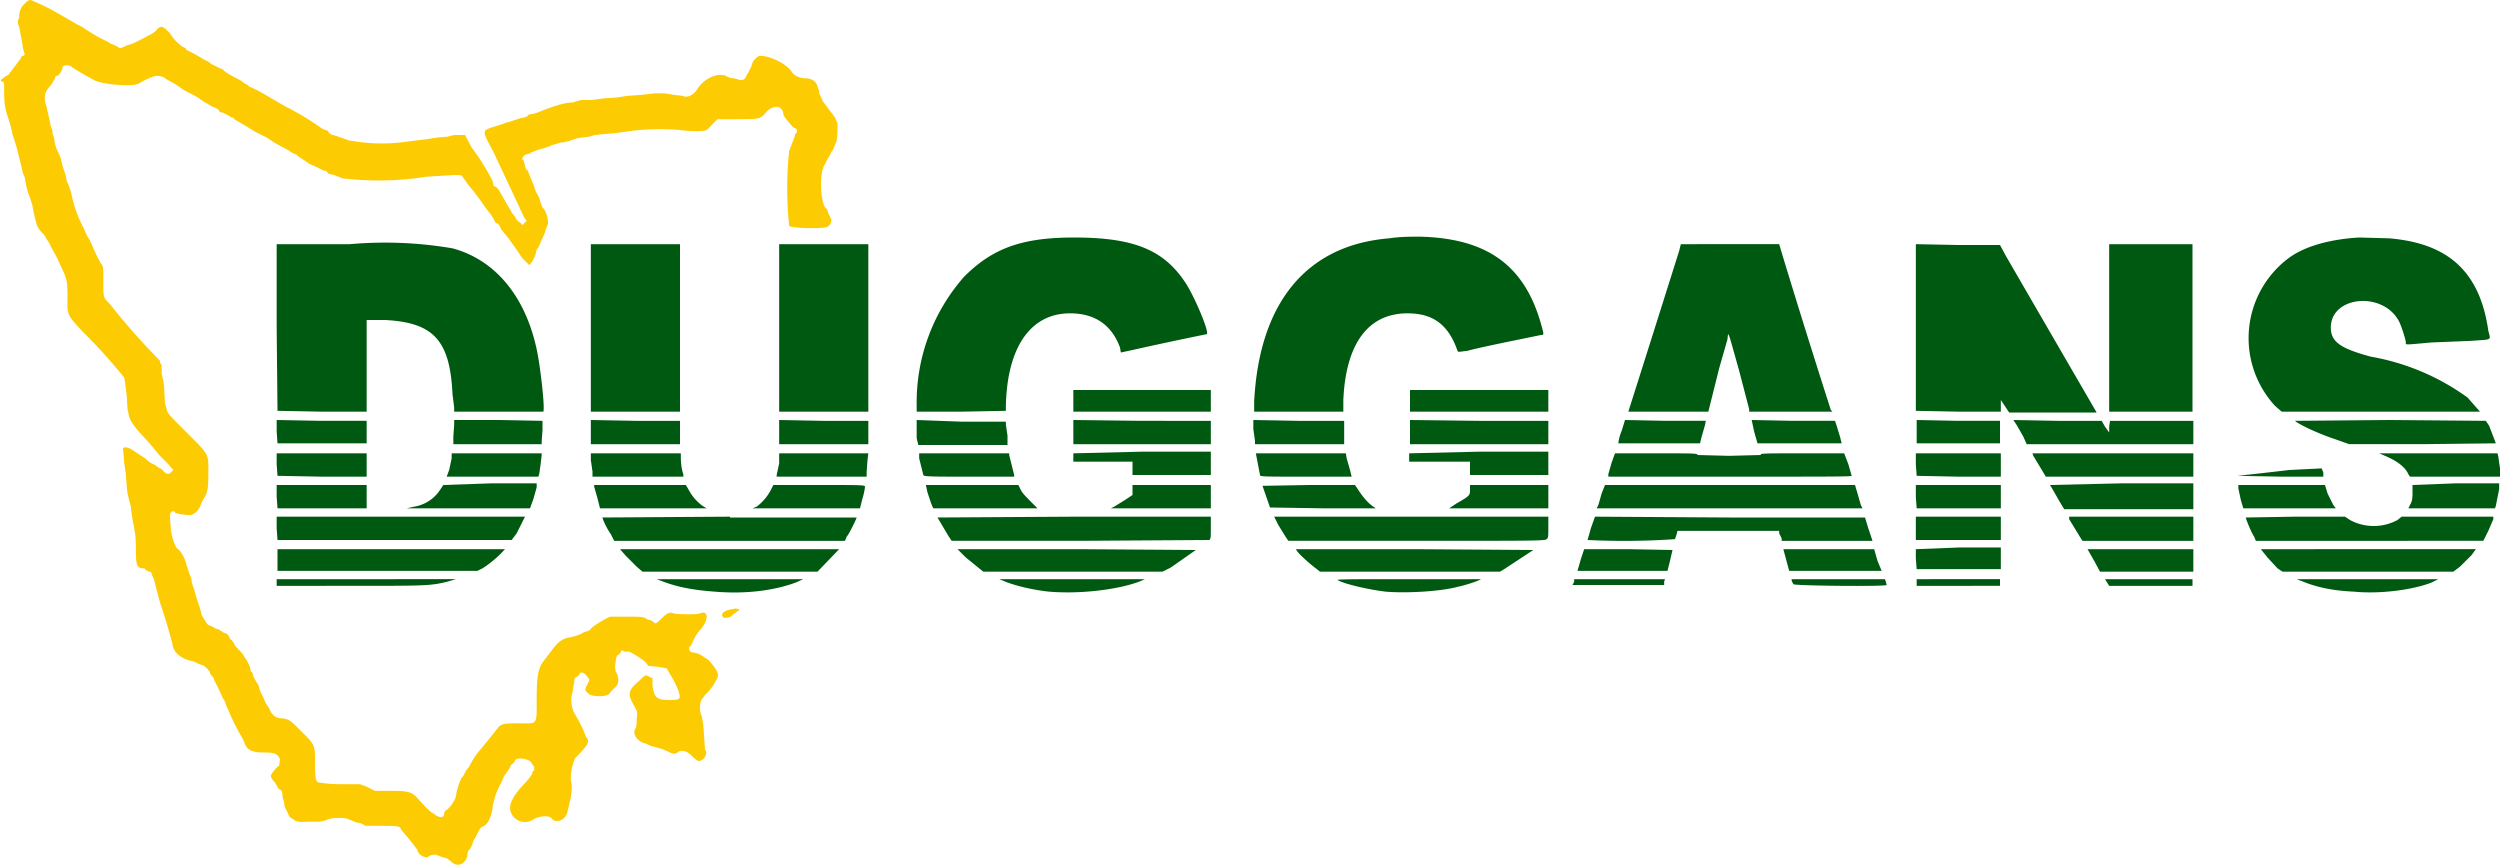
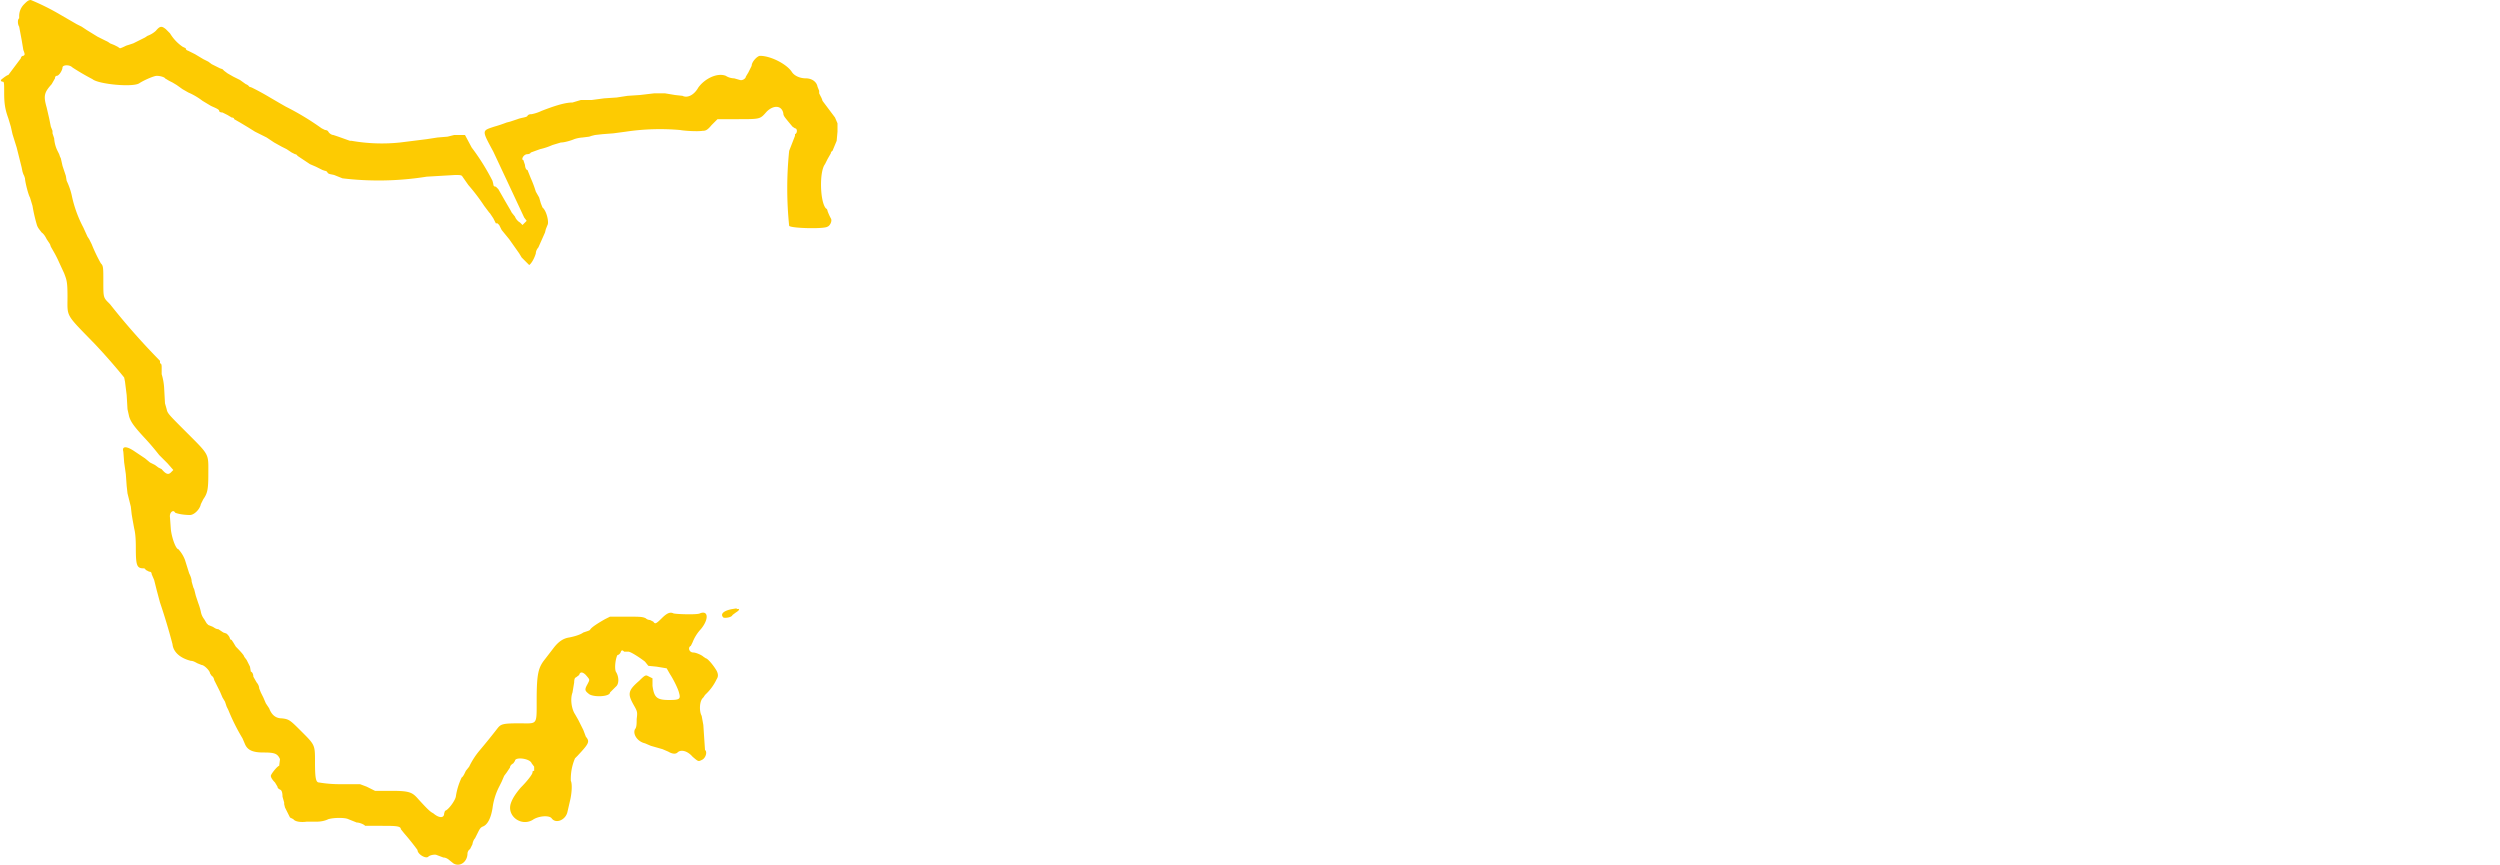
<svg xmlns="http://www.w3.org/2000/svg" width="300" height="103.8">
  <g stroke-width="9.9">
    <path fill="#fdcb02" d="M3.7 0c-.3 0-.5.2-.8.5a2 2 0 00-.6 1.4v.3c-.2.1-.2.7 0 1l.3 1.6.2 1.2c.2.5.2.6 0 .7-.2 0-.3.2-.3.3L1 9c-.2 0-.9.6-.9.6s0 .2.2.2.2.1.2 1.3c0 1.3.1 2 .5 3.1l.3 1 .2.9.5 1.6.3 1.2.3 1.2.1.5.1.3.1.2.1.3c0 .4.4 2 .6 2.3l.3 1a19 19 0 00.5 2.2c.1.4.3.6.6 1 .3.2.5.6.6.8l.4.6.1.3.4.7a13.5 13.5 0 01.6 1.2l.6 1.3c.3.8.4 1 .4 2.8 0 2.5-.3 2 3.3 5.7a72.3 72.3 0 013.5 4l.1.5.2 1.6.1 1.7.2.9c.2.6.5 1.1 1.9 2.6a31.3 31.3 0 011.7 2l1 1 .7.8-.3.3c-.3.3-.6.2-1.1-.4l-.4-.2-.4-.3-.4-.2-.2-.1-.6-.5-1.2-.8c-1-.7-1.6-.7-1.4 0l.1 1.3.2 1.4.1 1.4.1.9.1.4.1.4.2.8.1.9.1.6.2 1.1c.1.4.2 1 .2 2.3 0 2.1.1 2.5.9 2.5.1 0 .2 0 .3.2l.4.2c.2 0 .3.1.3.3l.3.7.3 1.2.4 1.5a73 73 0 011.5 5c.1 1 1 1.7 2.2 2 .3 0 .6.2.8.3l.5.2c.3 0 1 .7 1 1l.2.3c.2.1.3.4.3.5l.3.6.4.8.3.7.3.5.2.6.2.4a24 24 0 001.7 3.4l.3.7c.3.7.9 1 2.2 1 1.3 0 1.7.1 2 .8l-.1.8c-.2 0-1 1-1 1.2 0 .2.2.5.5.8l.3.5c0 .2.2.3.4.4.1.1.2.3.2.8l.2.7v.2l.1.4.3.6.3.6.4.2c.2.3.9.4 1.6.3H38c.5 0 1-.1 1.4-.3.7-.2 2-.2 2.4 0l1 .4c.4 0 1 .3 1 .4h1.9c1.7 0 2.4 0 2.4.4l.4.5a30.2 30.2 0 011.6 2c0 .5 1 1.1 1.3.8.2-.2.8-.3 1-.2l.8.3c.3 0 .6.2.7.3l.5.4c.8.5 1.7-.2 1.7-1.2 0-.1.1-.4.3-.5l.3-.6c0-.1.1-.5.3-.7l.4-.8c.2-.4.3-.5.5-.6.6-.2 1-1 1.2-2.2a7.8 7.8 0 01.8-2.6l.3-.6.3-.7.3-.4.4-.6c0-.2.2-.4.4-.5l.2-.3c0-.5 1.8-.3 2 .3l.3.4v.5c-.2 0-.2.1-.2.2 0 .2-.6 1-1.4 1.8-.6.7-1 1.3-1.2 1.9-.5 1.5 1.2 2.8 2.6 2 .7-.5 2-.6 2.3-.2.5.7 1.7.2 1.9-.8l.3-1.3c.2-.8.3-2 .1-2.4A6.3 6.3 0 0169 91l.3-.3c1.4-1.5 1.5-1.7 1-2.3l-.3-.8-.3-.6-.3-.6-.4-.7c-.4-.6-.6-1.8-.3-2.6l.2-1.2c0-.4.1-.6.2-.6l.4-.3c.1-.4.4-.4.8 0 .5.6.5.5.2 1.1-.4.7-.3.8.2 1.2.6.4 2.5.3 2.5-.2l.2-.2.3-.3.2-.2c.4-.3.4-1.2 0-1.8-.2-.5 0-1.7.2-2 .2 0 .4-.3.4-.4.1-.2.2-.2.4 0h.5c.3 0 1.5.8 2 1.2l.4.5 1 .1 1.2.2.4.7c.4.6 1 1.8 1.1 2.3.2.7 0 .8-1.2.8-1.5 0-1.8-.3-2-1.7v-.9l-.4-.2c-.4-.2-.4-.3-1.2.5-1.4 1.2-1.4 1.6-.6 3 .4.7.4.8.3 1.6 0 .5 0 1-.2 1.2-.3.6.3 1.5 1.2 1.7l.7.3 1.4.4.7.3c.5.3.9.3 1.1.1.4-.4 1.2-.2 1.8.5.7.6.7.6 1.1.4.5-.2.7-1 .4-1.2l-.2-3-.2-1.1c-.3-.5-.3-1.8.2-2.2l.2-.3.1-.1a6 6 0 001.3-1.8c.2-.3.2-.6 0-1-.4-.7-1.1-1.5-1.3-1.5l-.3-.2c-.2-.2-.9-.5-1.2-.5-.5 0-.7-.6-.3-.8l.2-.4a5 5 0 011-1.6c1-1.2.9-2.3-.1-1.9-.3.2-3 .1-3.2 0-.4-.2-.8 0-1.4.6-.7.7-.8.7-1 .4l-.4-.2s-.3 0-.5-.2c-.4-.2-.7-.2-2.4-.2h-1.9l-.6.3c-.7.4-1.7 1-1.8 1.3l-.2.1-.6.2c-.4.3-1.2.5-1.7.6-.7.1-1.3.5-1.9 1.3l-1 1.3c-.8 1-1 1.7-1 5 0 3 .1 2.7-2.1 2.7-2 0-2.2.1-2.6.6a81.5 81.5 0 01-2.1 2.6 9.1 9.1 0 00-1.3 2l-.4.5c-.1.2-.3.7-.5.8a8 8 0 00-.7 2.3c-.1.5-.9 1.6-1.3 1.7l-.1.3c0 .6-.6.6-1.3 0-.4-.2-.7-.5-1.8-1.7-.7-.8-1-1-3.2-1h-2l-1-.5-.8-.3H41a14.9 14.9 0 01-2.7-.2c-.4 0-.5-.5-.5-2.5s0-2-1.6-3.6c-1.4-1.4-1.5-1.5-2.4-1.6-.7 0-1.2-.4-1.5-1.2l-.4-.6-.3-.7-.3-.6-.2-.5c0-.3-.2-.6-.3-.7l-.4-.7c0-.4-.2-.6-.3-.6L30 80l-.4-.8-.3-.4c0-.1-.2-.4-1-1.2l-.3-.5-.2-.3-.2-.1c0-.3-.4-.7-.5-.7l-.3-.1-.6-.4c-.3 0-.5-.2-.7-.3L25 75l-.2-.2-.3-.5a2 2 0 01-.4-.9 7 7 0 00-.3-1l-.3-.9-.1-.4-.1-.4-.1-.2-.2-.7c0-.4-.2-.8-.3-1l-.5-1.6a4 4 0 00-.8-1.3c-.3 0-.8-1.4-.9-2.4l-.1-1.4c-.1-.6.4-1 .6-.6.1.1.9.3 1.8.3.5 0 1.2-.7 1.3-1.3l.3-.6c.5-.7.6-1.2.6-3 0-2.5.2-2.2-2.6-5-2.2-2.2-2.3-2.3-2.4-2.8l-.2-.7-.1-1.8a7 7 0 00-.3-1.7v-.8c0-.2 0-.5-.2-.5v-.3a83.4 83.4 0 01-6-6.8c-.8-.8-.8-.7-.8-2.7 0-1.7 0-1.9-.3-2.2a19.2 19.2 0 01-1.1-2.3l-.3-.6-.2-.3-.5-1.1a14.6 14.6 0 01-1.4-3.9 8 8 0 00-.6-1.7l-.1-.6-.4-1.2-.2-.9-.1-.2-.1-.3-.2-.4a4 4 0 01-.4-1.5l-.2-.6v-.3l-.2-.5-.2-1-.3-1.3c-.4-1.4-.3-1.8.6-2.8l.4-.7c0-.2.1-.3.2-.3.3 0 .7-.7.7-1 0-.3.8-.4 1.2 0a28.4 28.4 0 002.4 1.4c.7.6 4.8 1 5.6.5.6-.4 1.8-.9 2.1-.9.5 0 1 .2 1 .3l.5.3.4.2.5.3.7.5.7.4a8 8 0 011.7 1l1 .6c.4.2 1 .4 1 .6s.4.2.4.2l.6.3.5.3s.3 0 .3.2l.7.4.5.3.5.3.8.5.4.2 1 .5.9.6.9.5.6.3.6.4.4.2s.2 0 .3.2l.6.4.6.4.3.2.7.3.6.3.2.1.3.1s.2 0 .3.2.4.2.8.3l1 .4a36.5 36.5 0 0010.1-.2l3.4-.2c.6 0 .8 0 .9.2l.7 1a23.7 23.7 0 011.9 2.5l.6.8.1.1.4.6.3.6h.2l.2.2.3.6.9 1.1 1.2 1.7.3.5.9.9c.2-.1.6-.7.8-1.4 0-.3.2-.6.3-.7l.4-.9.4-.9.1-.4.2-.5c.2-.3-.1-1.7-.6-2.1l-.2-.5-.2-.7-.4-.7a13.6 13.6 0 00-.6-1.6l-.4-1c-.2 0-.3-.4-.3-.6l-.2-.6c-.3 0 0-.7.5-.7 0 0 .3 0 .4-.2l1.1-.4a8 8 0 001.5-.5l1-.3c.5 0 1.4-.3 1.6-.4a4 4 0 011-.2l.8-.1.3-.1.4-.1.9-.1 1.3-.1 1.5-.2a27.9 27.9 0 016.5-.2c.5.1 2.1.2 2.7.1.4 0 .6-.1 1.1-.7l.7-.7h2.4c2.8 0 2.7 0 3.5-.9.8-.8 1.8-.8 2 .2 0 .3.2.5.6 1l.5.6.3.2c.3 0 .3.6 0 .7v.2l-.7 1.8a44 44 0 000 9c.2.3 4.2.4 4.6.1.3-.1.6-.7.4-1a6 6 0 01-.4-.9s0-.2-.2-.3c-.7-.8-.8-4.4-.1-5.3l.3-.6.4-.7c0-.2.2-.3.2-.3l.5-1.2.1-1.1v-1l-.3-.7-1.2-1.6-.3-.4a2 2 0 00-.2-.5l-.2-.4v-.3l-.2-.5c-.1-.6-.7-1-1.4-1s-1.4-.3-1.7-.8c-.6-.9-2.5-1.9-3.8-1.9-.3 0-1 .7-1 1.2l-.4.8-.3.5c0 .2-.4.5-.7.4l-.7-.2c-.3 0-.7-.1-1-.3-1-.4-2.5.3-3.3 1.4-.5.9-1.3 1.3-1.9 1l-.9-.1-1.2-.2h-1.3l-1.7.2-1.5.1-1.3.2-1.5.1-1.5.2h-1.3l-1 .3c-1 0-2.4.5-3.7 1a5 5 0 01-1.2.4c-.1 0-.4 0-.5.2s-.7.2-1.2.4l-.9.3-.4.1a16.3 16.3 0 01-1.5.5c-1.5.5-1.5.4-.1 3a2917.6 2917.6 0 013.7 7.9l.3.4-.5.5-.3-.3c-.2-.1-.5-.4-.6-.7l-.4-.5-.1-.2-.7-1.2-.8-1.4-.3-.3c-.2 0-.3-.1-.3-.3l-.1-.4a26.8 26.8 0 00-2.5-4l-.8-1.5H54.5l-.8.2-1.2.1-1.3.2-1.6.2-.8.1-.8.1a21 21 0 01-5.8-.2H42l-1.4-.5-.6-.2c-.2 0-.5-.2-.6-.4s-.4-.2-.4-.2l-.4-.2a32.3 32.3 0 00-4.3-2.6l-.7-.4-1.2-.7a32 32 0 00-1.8-1l-.4-.2-.3-.1s-.1-.2-.4-.3l-.7-.5-.8-.4-.7-.4-.4-.3-.2-.2-.3-.1-1-.5-.4-.3-.6-.3-.5-.3-.5-.3-.8-.4c-.3-.1-.3-.2-.3-.3l-.4-.2A5.2 5.2 0 0120.4 4l-.5-.5c-.5-.4-.7-.4-1.2.2a3 3 0 01-1 .6l-.3.2-.6.3-.8.4-.6.2a2 2 0 00-.5.2l-.5.2-.3-.2-.4-.2-.5-.2a2 2 0 00-.5-.3l-1-.5-1.3-.8-.6-.4-.6-.3-1.9-1.1A28.4 28.4 0 003.7 0zm50.8 49V49zm0 1.6V50.6zM104 55V55.2zm-15.6 18l-.6.1c-1 .2-1.4.6-1 1 .2.1 1 0 1.1-.3l.4-.3c.5-.3.5-.5.1-.4z" />
-     <path fill="#005910" d="M170.4 28.4c-1.2 0-2.4 0-3.7.2-9.9.8-15.6 7.7-16.2 19.6v1.2h10.7V48c.3-6.8 3-10.4 7.7-10.4 3 0 4.9 1.3 6 4.5.1.2.2.1 1.2 0 1.3-.4 8.4-1.8 8.8-1.9.4 0 .4 0 0-1.4-2-7-6.5-10.2-14.5-10.4zm112.7.1c-3.4.2-6.5 1-8.5 2.5a12 12 0 00-1.6 17.7l.8.7h23.8l-1.5-1.7a28 28 0 00-11.6-4.9c-3.7-1-4.8-1.8-4.8-3.5 0-3.8 6.3-4.4 8.2-.7.3.6.8 2.2.8 2.5 0 .3-.3.3 3 0l4.9-.2c2.5-.2 2.3 0 2-1.2-1-7-4.7-10.5-11.9-11.1l-3.6-.1zm-154.2 0c-6.3 0-9.8 1.3-13.2 4.7a22.8 22.8 0 00-5.7 15.4v.8h5.4l5.3-.1c0-7.5 2.9-11.7 7.7-11.7 3 0 5 1.4 6 4.1l.1.6 1.4-.3a483.7 483.7 0 018.9-1.9c.4-.1-1.4-4.4-2.5-6.1-2.6-4-6.2-5.5-13.4-5.5zm101 .8v20l5.2.1h5V48l1 1.5h10.5a14114.4 14114.4 0 01-10.9-18.8l-.7-1.3h-5zm-196.7 0v10l.1 10 5.4.1H44v-11h2.2c5.8.3 7.8 2.4 8.1 8.9l.2 1.6v.5h10.7c.2-.4-.3-4.9-.7-7-1.3-6.7-5-11.2-10.2-12.6a48 48 0 00-12.3-.5zm37.7 0v20.1h10.7V29.3h-5.3zm22.6 0v20.1h10.7V29.3h-5.4zm108.2 0l-.2.8a7778 7778 0 01-6.1 19.3h9.6l.3-1.2 1-4 1-3.5c.1-1 0-1.2 1.4 3.8l1.2 4.6v.3h10l-.2-.2a1309 1309 0 01-5.6-17.9l-.6-2h-6zm51.4 0v20.1h10V29.3h-5zM128.8 46.8v2.6h16.5v-2.6H137zm40.4 0v2.6h16.6v-2.6h-8.3zm41 3.6l.3 1.4.4 1.4H221l-.2-.8-.4-1.3-.2-.6h-5zm-150.3 0h-5.4v.6l-.1 1.4v.9H65V53l.1-1.4v-1.1zm-26.7 0v1.4l.1 1.4H44v-2.7h-5.4zm37.7 0v2.9h10.7v-2.8h-5.3zm22.6 0v2.9h10.7v-2.8h-5.4zm16.5 0V52.6l.2.8h10.7v-1.1l-.2-1.4v-.3h-5.3zm18.8 0v2.9h16.5v-2.8H137zm21.6 0v1.1l.2 1.4v.4h10.7v-.9-1.9h-5.5zm18.8 0v2.9h16.6v-2.8h-8.3zm25.8 0l-.4 1.3c-.3.7-.4 1.4-.4 1.5h9.8l.2-.8.4-1.4.1-.5H200zm35 0v2.8H240v-2.7h-5zm11.6 0l.4.6.8 1.4.4.9h20v-2.8h-10l-.1.7v.7l-.5-.7-.4-.7h-5.3zm45.2 0l-11.4.1c.4.4 2.7 1.5 4.8 2.2l1.7.6h8.8l8.8-.1-.8-2.1-.4-.6zM33.2 54.4v1.3l.1 1.4 5.4.1H44v-2.8h-5.4zm21 0v.6l-.3 1.4-.3.8h11l.1-.3a39 39 0 00.3-2.3v-.2h-5.4zm16.7 0v.8l.2 1.4v.6H82v-.3c-.2-.5-.3-1.4-.3-2v-.5h-5.3zm22.6 0v1.2l-.3 1.4v.2H104v-.6l.1-1.4.1-.8h-5.3zm16.8 0v.6l.5 2c0 .2 1.2.2 5.5.2h5.4v-.2l-.6-2.4v-.2h-5.4zm18.5 0v1h7.1V57h9.4v-2.8H137zm27.3 0h-5.4l.5 2.6c0 .2.4.2 5.5.2h5.5l-.2-.8-.4-1.4-.1-.6zm13 0v1h7.3V57h9.4v-2.8h-8.3zm24.7 0l-.4 1.1-.4 1.4v.3h14.6c11.7 0 14.7 0 14.6-.1l-.4-1.4-.5-1.3h-5c-4.8 0-5.1 0-5 .2l-3.8.1-3.8-.1c0-.2-.3-.2-5-.2zm36.1 0v1.3l.1 1.4 5 .1h5.1v-2.8h-5zm14 0l.1.3 1.2 2 .3.5h17.7v-2.8h-9.7zm55.8 0h-14.2l.7.3c1.4.6 2.4 1.3 2.8 2.2l.2.3H300v-1l-.2-1.4zm-21 1.8l-4 .2a551.3 551.3 0 01-6.2.7l5.2.1h5.1v-.5l-.2-.5zm-10.1 2v.4l.3 1.4.3 1h11.1l-.3-.4-.7-1.4-.3-1h-5.2zm-76 0l-.4 1a53 53 0 01-.4 1.4l-.2.4h31.9l-.2-.4-.4-1.4-.3-1h-15zm-159.4 0v1.4l.1 1.4H44v-2.8h-5.4zm20 0l-.4.6a4.6 4.6 0 01-3.1 2l-.9.2h14.8l.4-1.1.4-1.4V58H59zm18.1 0v.2l.4 1.4.3 1.2h12.8l-.5-.3a5.7 5.7 0 01-1.7-2l-.3-.5h-5.5zm39.8 0l.2.9.4 1.2.2.5.1.2h12.5l-.8-.8c-.5-.5-1-1-1.2-1.4l-.3-.6h-5.6zm24.8 0v1.2l-.9.6-1.3.8-.4.2h12v-2.8h-4.7zm21.2 0l-5.6.1.9 2.6 6.4.1h6.3l-.3-.2c-.7-.5-1.1-1-1.6-1.7l-.6-.9zm19.3 0v.6c0 .6 0 .7-1.6 1.6l-.9.6h11.9v-2.8h-4.7zm53.5 0v1.4l.1 1.4h10.1v-2.8h-5zm16.1 0l.3.5.8 1.4.6 1h15.5V58h-8.6zm-147.7 0h-5.5l-.3.6a6 6 0 01-1.7 2l-.5.2h12.9l.3-1.2a7 7 0 00.3-1.4c0-.2-.4-.2-5.5-.2zm191.2 0v.8c0 .6 0 1-.2 1.4l-.3.6h10.4l.1-.3.4-2V58h-5.2zM191.4 62l-.5 1.4a34 34 0 01-.4 1.4 90.3 90.3 0 0010.5-.1l.2-.6.1-.4h12.2v.3l.3.6v.3h10.9l-.5-1.5-.4-1.3h-16.2zM33.2 62v1.4l.1 1.4h28.1l.6-.8 1-2H48.3zm54.4 0l-15.3.1c0 .2.5 1.3 1 2l.4.8h27.7l.2-.5c.3-.3 1.2-2.2 1.2-2.3H87.6zm142.3 0v2.8h10.2V62h-5zm18.4 0v.3l1.4 2.3.2.3h13.3v-2.9h-7.5zm27.1 0l-5.9.1c0 .2.7 1.9 1 2.3l.2.5H298l.6-1.2.6-1.4v-.3h-11l-.5.4a6 6 0 01-5.7 0l-.6-.4zm-106 0h-16.5l.5 1 .8 1.3.4.6H170c14.2 0 15.4 0 15.6-.2.2-.2.2-.3.2-1.4v-1.3zm-24.1 0h-16.4l-16.4.1 1.3 2.2.4.6h15.3l15.6-.1c.2-.1.2-.3.2-1.5zm-112 3.9v2.6h24l.6-.3a13 13 0 002.7-2.3H46.9zm122.2 0l.2.3c.2.3 1.5 1.5 2.2 2l.5.4H180l.5-.3 3.5-2.3-14.2-.1zm34.6 0l-.4 1.2-.4 1.4h10.8l.3-1.2.3-1.3-5.3-.1zm39.8 0V67l.1 1.3h10.1v-2.6h-5zm27 0h-6.4l.8 1.4.7 1.3h11.2v-2.7zm-127.6 0h-14.4l1 1 1.6 1.3.5.4h21.5l1-.5 3-2.1-14.2-.1zm-48.3 0h-6.6l.7.8 1.3 1.3.7.6h21l2.6-2.7H81zm138.6 0H214l.7 2.6h11.1l-.5-1.2-.4-1.4zm58.2 0h-6.5l.8 1 1.2 1.3.6.4h20.5l.8-.6 1.4-1.4.5-.7h-19.4zM33.2 69.5v.8H42c9.2 0 9.6 0 11.7-.5l1-.3H43.9zm155.7 0v.3l-.2.4h11v-.4l.1-.3h-5.4zm26.1 0v.2l.2.4c0 .2 11.2.3 11.2.1l-.1-.4-.1-.3h-5.6zm15 0v.8H240v-.8h-5zm22.6 0l.5.8h10v-.8H258zm-83.6 0c-6 0-8.6 0-8.5.1.8.5 4 1.2 5.8 1.4 2.4.2 6.5 0 8.7-.6 1-.2 2.7-.8 2.7-.9H169zm-49.1 0l.5.2c1.4.6 3.6 1.1 5.5 1.3 3.6.3 8.1-.2 10.8-1.2l.7-.3h-8.8zm-36.6 0h-4.5l.8.3c1.6.6 3.4 1 6.2 1.2 3.6.3 7-.1 9.7-1.1l.9-.4H83.3zm196.6 0h-4.3l1.3.5c1.7.6 3.4.9 5.6 1 3.1.3 7-.2 9.3-1.1l.8-.4H280z" />
  </g>
</svg>